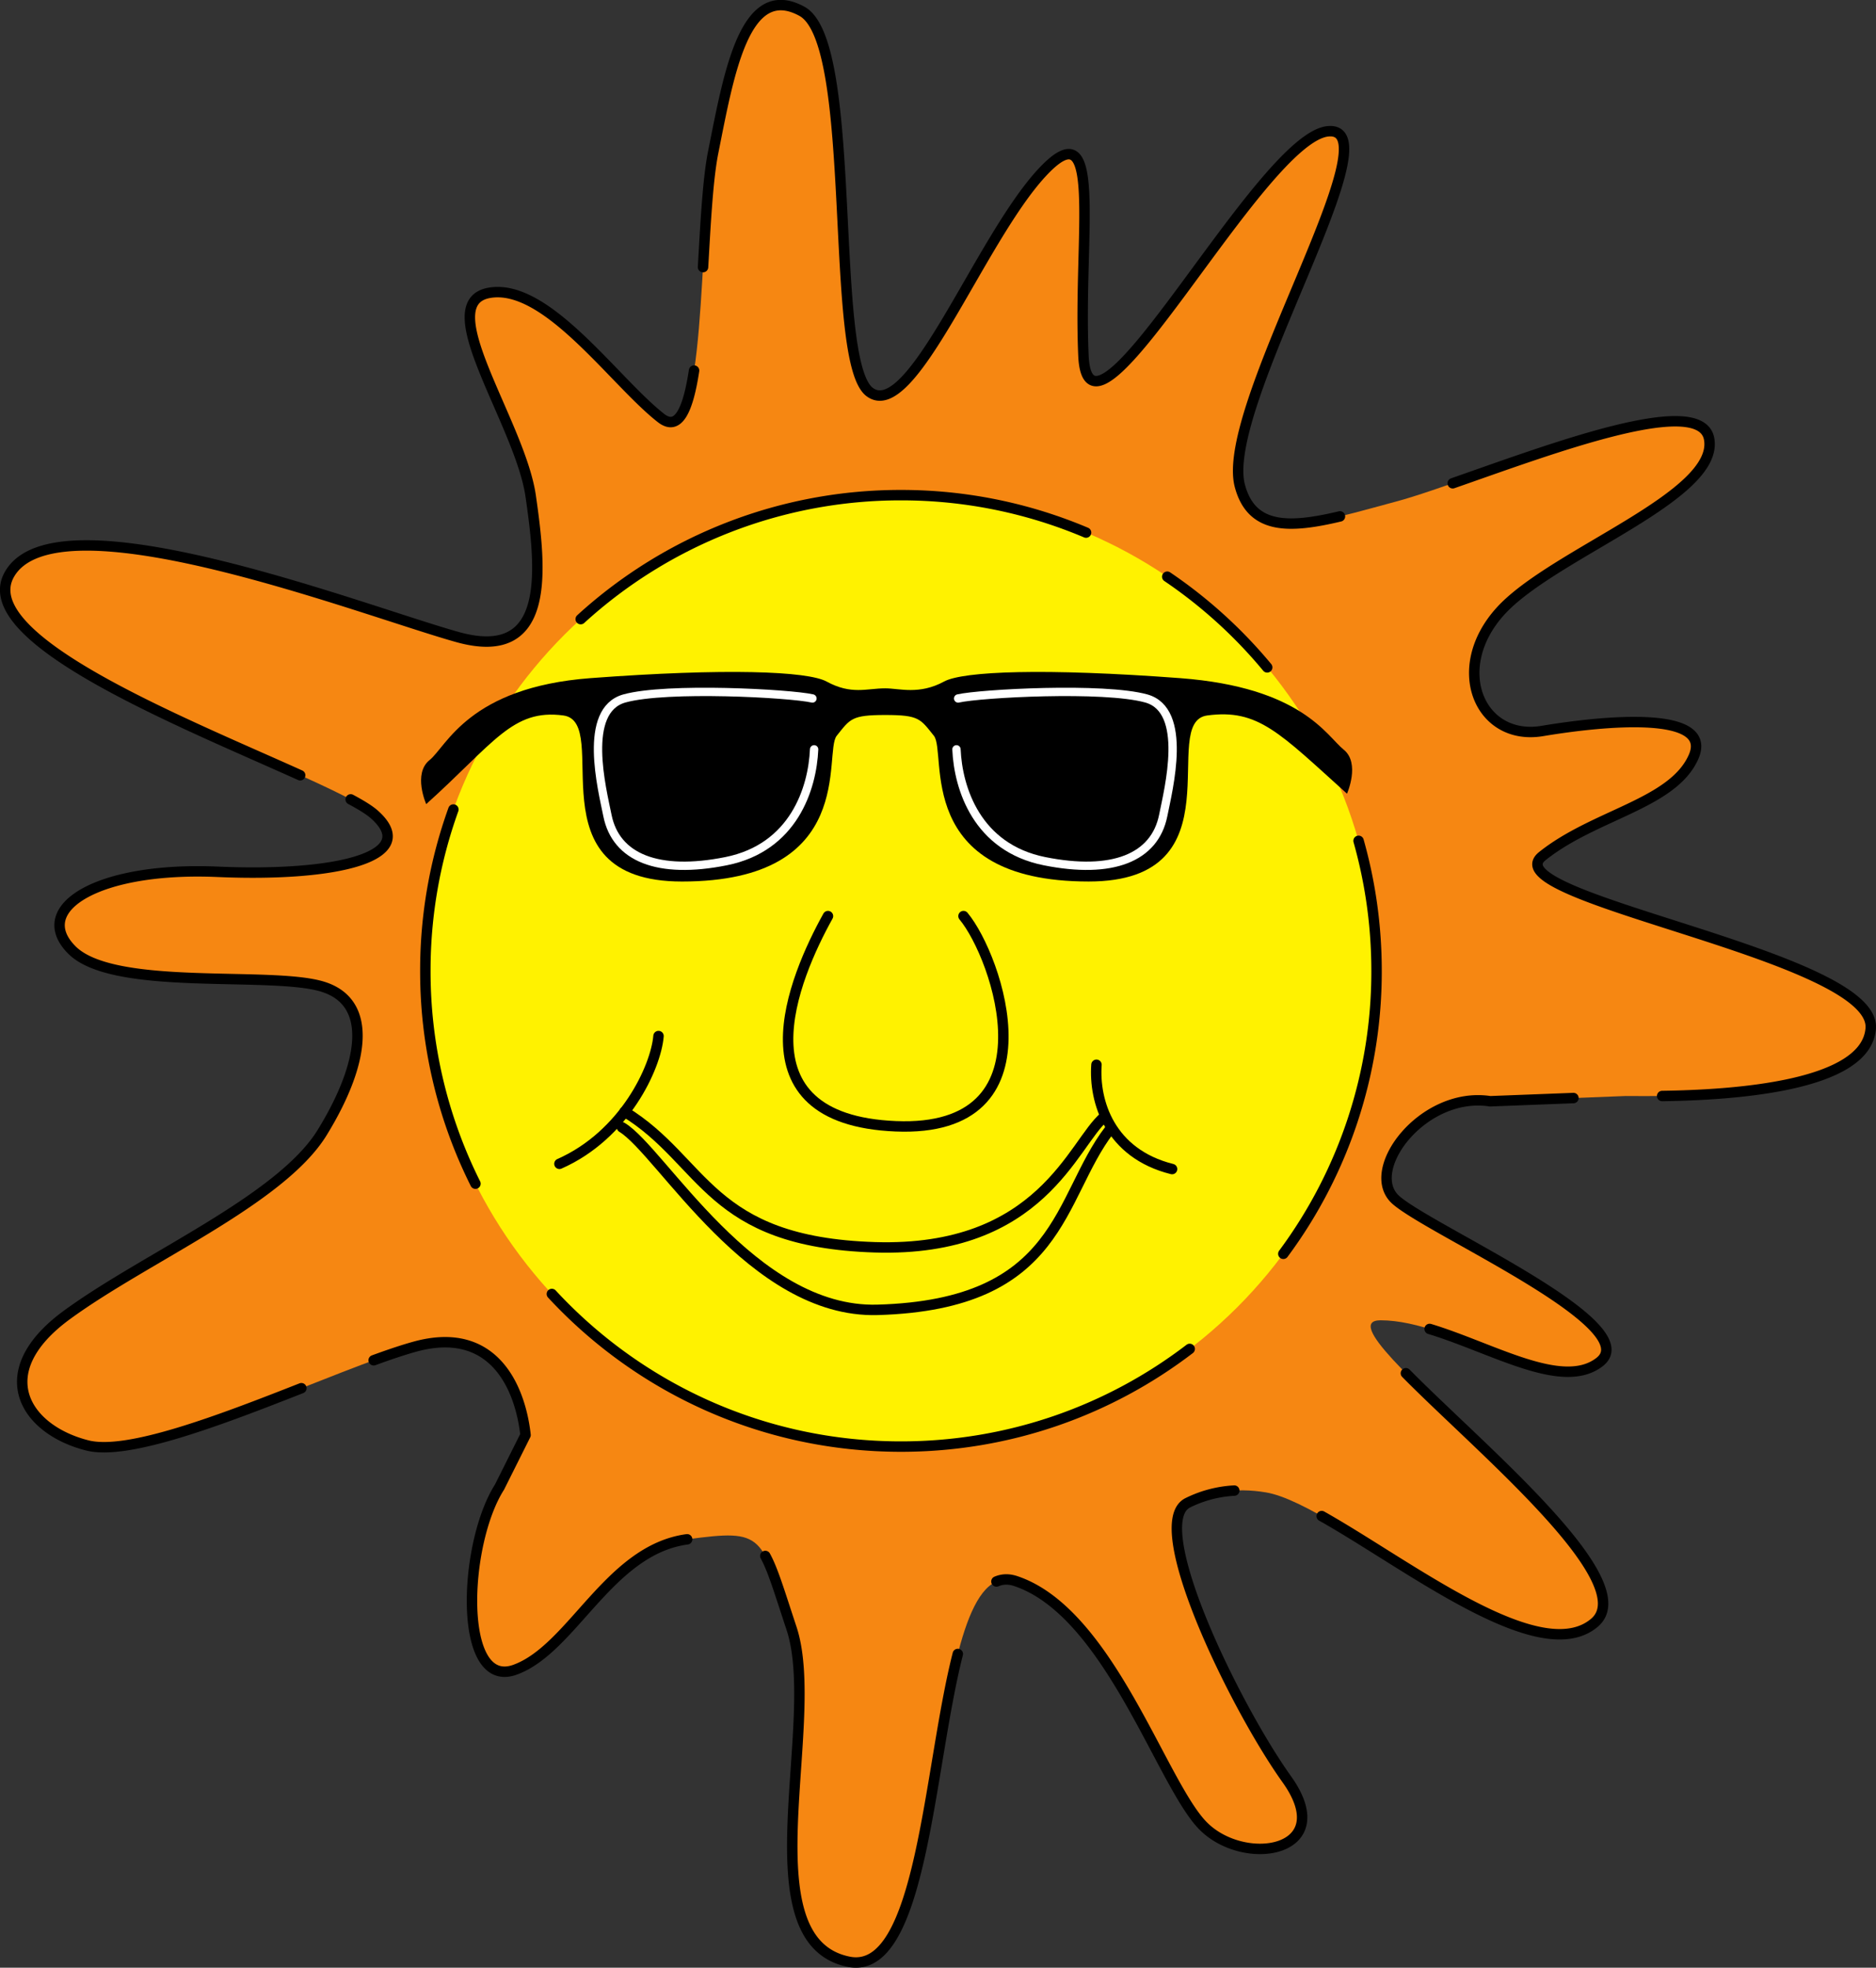
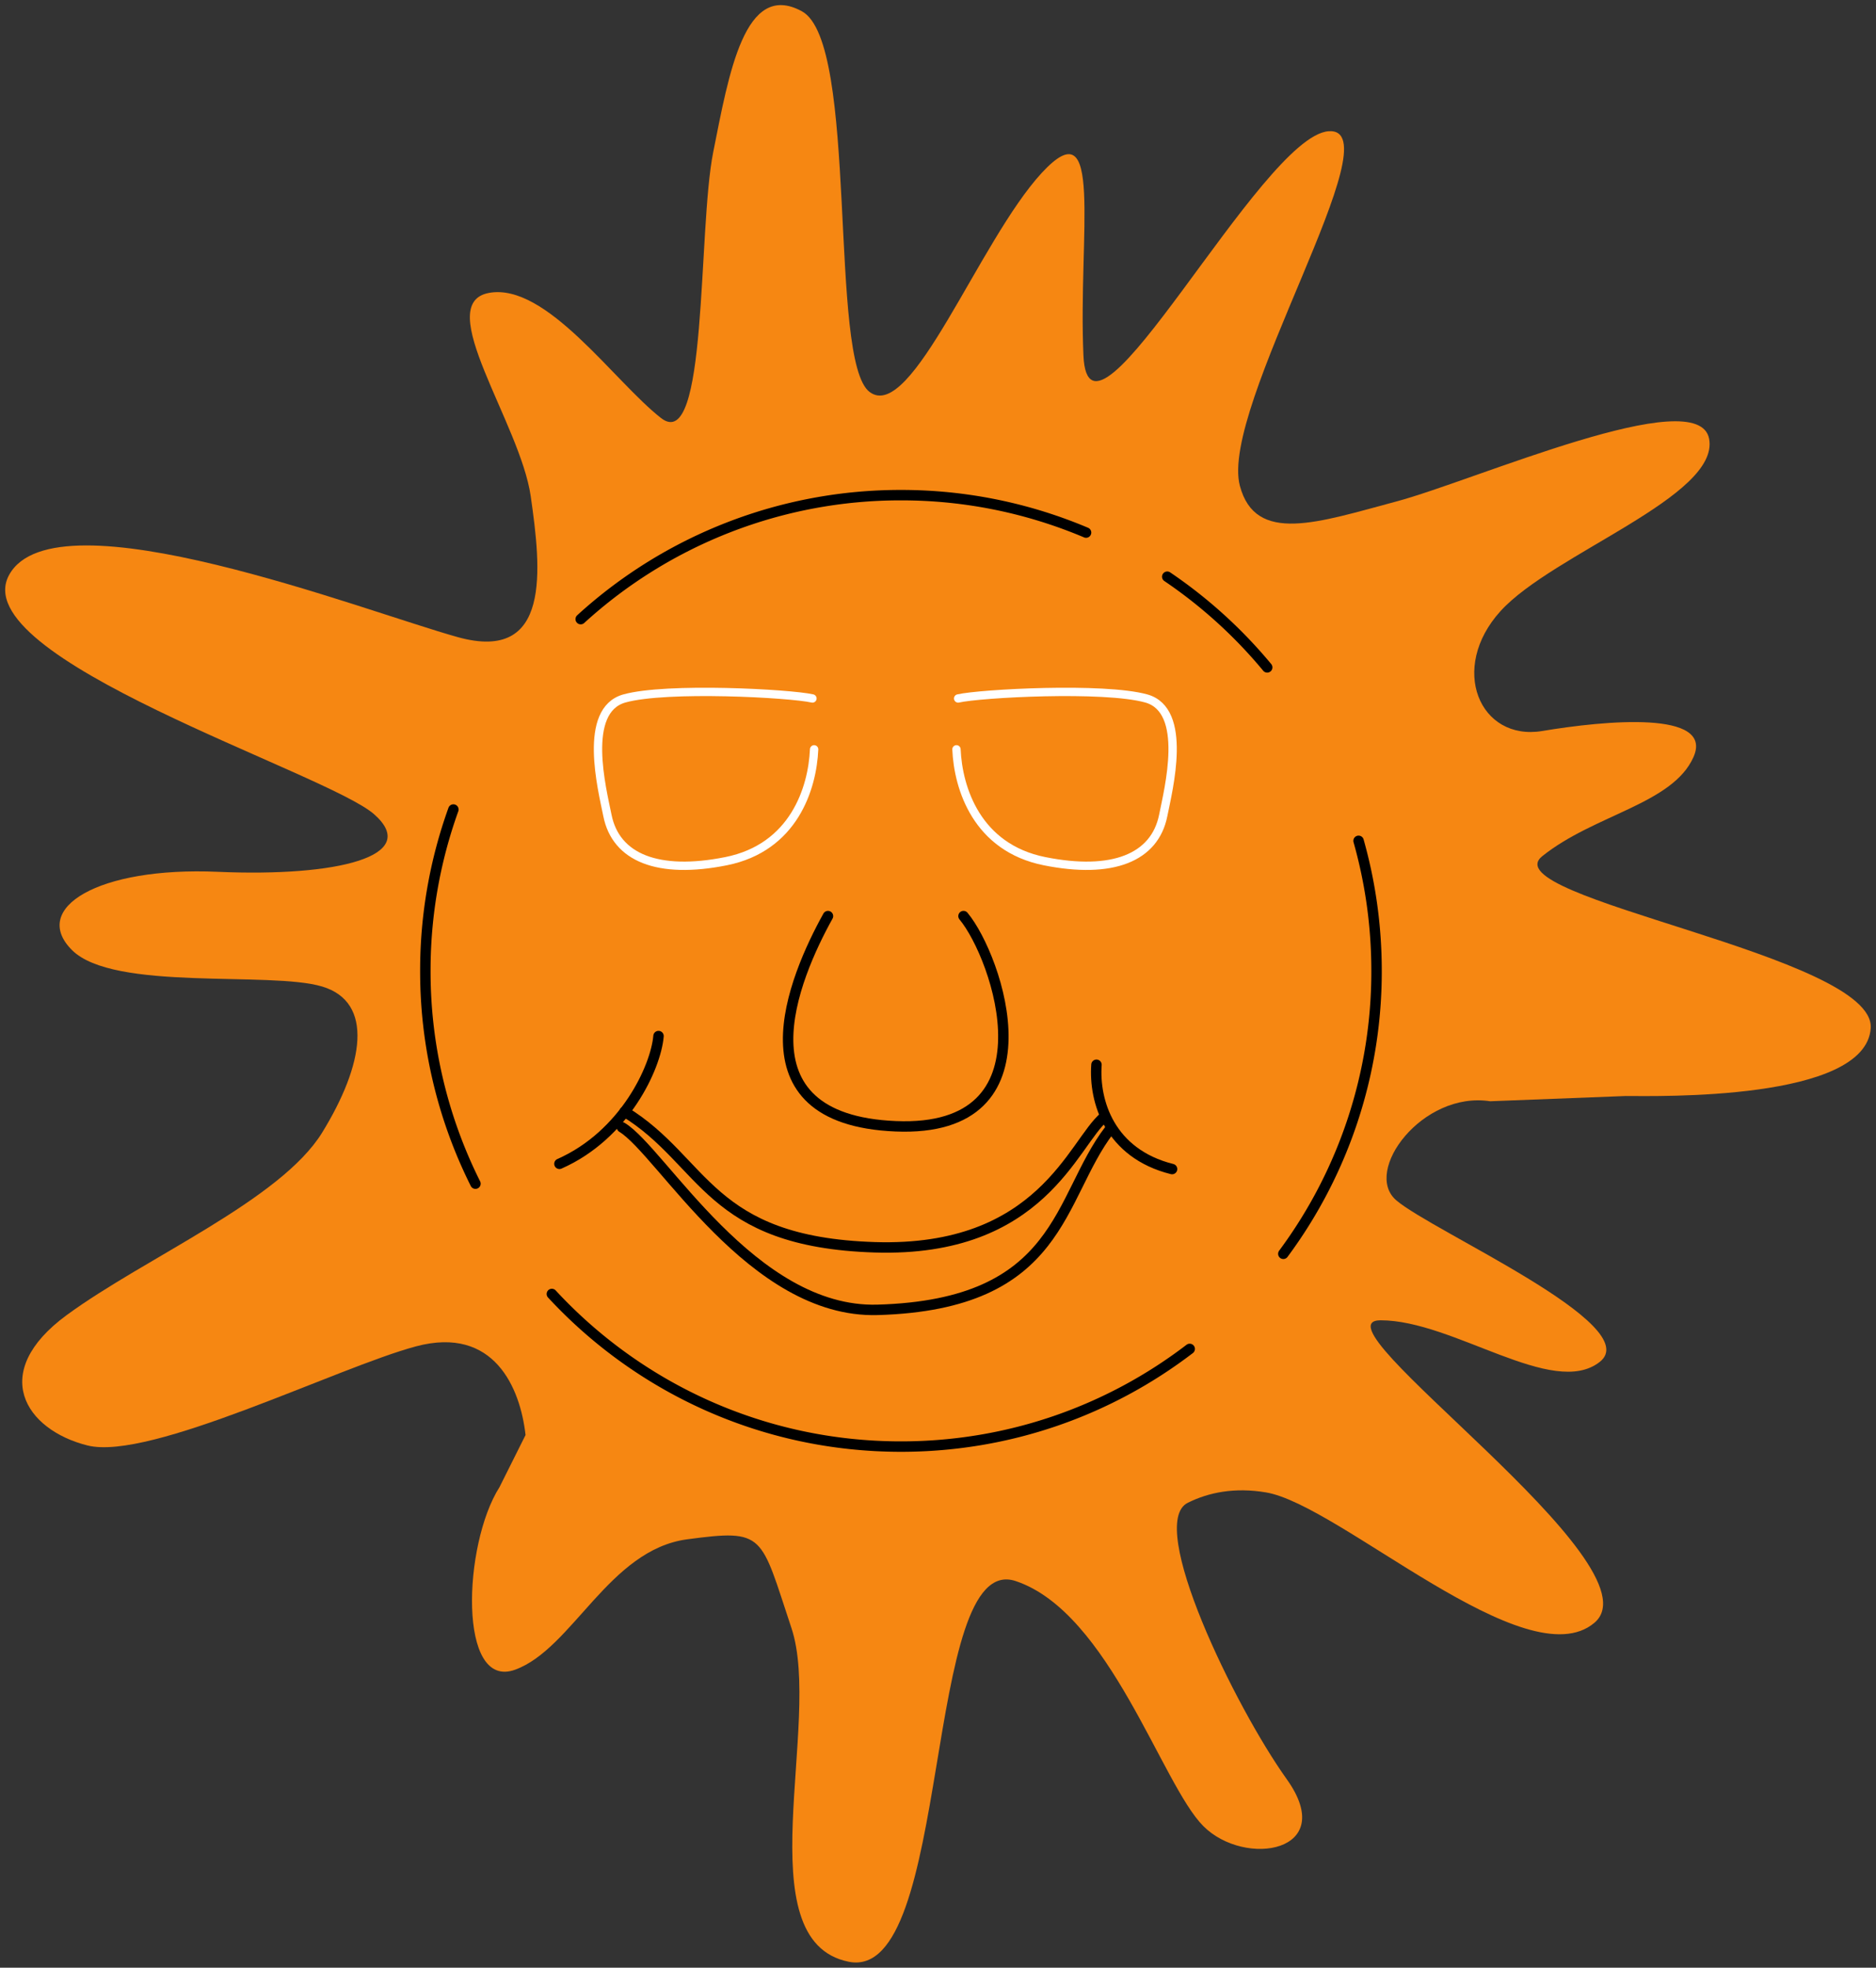
<svg xmlns="http://www.w3.org/2000/svg" width="125.929" height="132.054">
  <rect width="100%" height="100%" fill="#333333" stroke="none" />
  <path fill="#f68712" d="M84.977 100.156c4.942.824 17.5 12.602 22.051 8.75 4.547-3.852-19.25-20.3-14.351-20.3 4.898 0 11.55 5.25 14.699 2.8 3.152-2.45-11.2-8.75-13.649-10.852-2.273-1.945 1.75-7.347 6.301-6.648l9.098-.352c2.101 0 16.101.352 16.449-4.546.352-4.903-25.547-8.75-22.047-11.551s8.75-3.5 10.149-6.649c1.398-3.152-5.95-2.453-10.149-1.75-4.203.7-6.3-4.203-2.8-8.05 3.5-3.852 14.699-7.7 14-11.551-.7-3.852-15.75 2.8-21 4.199-5.25 1.402-9.45 2.895-10.5-1.05-1.403-5.25 10.5-24.15 5.949-23.798-4.551.348-16.102 23.098-16.45 15.047-.355-8.16 1.399-16.797-2.8-12.25-4.2 4.551-8.75 16.801-11.551 14.703-2.797-2.101-.7-23.453-4.547-25.55-3.852-2.102-4.902 4.199-5.953 9.449-1.047 5.25-.348 20.3-3.5 17.851-3.149-2.453-7.7-9.101-11.547-8.402-3.852.7 2.098 8.75 2.797 13.652.703 4.899 1.402 11.2-4.899 9.45-6.3-1.75-26.949-9.801-30.101-4.2-3.149 5.598 21.351 13.297 24.5 16.098 3.152 2.8-2.45 4.2-10.5 3.852-8.047-.352-12.598 2.449-9.797 5.25 2.797 2.796 13.297 1.398 16.797 2.449 3.5 1.05 2.8 5.25 0 9.8-2.797 4.547-11.899 8.399-17.149 12.25-5.25 3.848-2.8 7.7 1.399 8.75 4.203 1.047 16.8-5.25 22.05-6.652 5.25-1.398 7 2.801 7.352 5.95l-1.75 3.5c-2.45 3.851-2.8 13.652 1.05 12.25 3.849-1.399 6.298-8.047 11.548-8.75 5.25-.7 4.902-.348 7 5.953 2.101 6.296-3.149 21 3.851 22.398 7 1.398 4.899-27.648 11.2-25.55 6.3 2.1 9.8 13.652 12.601 16.448 2.797 2.801 9.098 1.75 5.598-3.148-3.5-4.898-9.45-17.148-6.649-18.55 1.399-.7 3.149-1.052 5.25-.7" />
-   <path fill="none" stroke="#000" stroke-linecap="round" stroke-linejoin="round" stroke-width=".7" d="M89.946 34.656c-3.406.809-5.937.887-6.719-2.05-1.402-5.25 10.5-24.15 5.95-23.798-4.551.348-16.102 23.098-16.45 15.047-.355-8.16 1.399-16.797-2.8-12.25-4.2 4.551-8.75 16.801-11.551 14.703-2.797-2.101-.7-23.453-4.547-25.55-3.852-2.102-4.902 4.199-5.953 9.449-.36 1.793-.512 4.726-.684 7.719m-.602 6.944c-.39 2.563-1.03 4.106-2.214 3.188-3.149-2.453-7.7-9.101-11.547-8.402-3.852.7 2.098 8.75 2.797 13.652.703 4.899 1.402 11.2-4.899 9.45-6.3-1.75-26.949-9.801-30.101-4.2-2.422 4.309 11.531 9.864 19.523 13.47m3.391 1.62c.719.383 1.265.723 1.586 1.008 3.152 2.8-2.45 4.2-10.5 3.852-8.047-.352-12.598 2.449-9.797 5.25 2.797 2.796 13.297 1.398 16.797 2.449 3.5 1.05 2.8 5.25 0 9.8-2.797 4.547-11.899 8.399-17.149 12.25-5.25 3.848-2.8 7.7 1.399 8.75 2.707.676 8.89-1.695 14.355-3.843m4.852-1.875c1.082-.395 2.047-.719 2.844-.934 5.25-1.398 7 2.801 7.351 5.95l-1.75 3.5c-2.45 3.851-2.8 13.652 1.05 12.25 3.849-1.399 6.298-8.047 11.548-8.75m5.246 1.117c.523.945.969 2.472 1.754 4.836 2.101 6.296-3.149 21 3.851 22.398 4.891.98 5.34-12.918 7.317-20.656m2.593-4.864c.391-.167.817-.187 1.29-.03 6.3 2.1 9.8 13.652 12.601 16.448 2.797 2.801 9.098 1.75 5.598-3.148-3.5-4.898-9.45-17.148-6.649-18.55a7.978 7.978 0 0 1 3.125-.821m5.868 1.711c5.89 3.312 14.664 10.242 18.308 7.16 3.207-2.715-7.668-11.684-12.656-16.746m1.594-2.973c4.265 1.293 8.925 4.153 11.41 2.219 3.152-2.45-11.2-8.75-13.649-10.852-2.273-1.945 1.75-7.347 6.301-6.648l5.59-.215m5.957-.137c4.664-.066 13.723-.617 14-4.546.352-4.903-25.547-8.75-22.047-11.551s8.75-3.5 10.149-6.649c1.398-3.152-5.95-2.453-10.149-1.75-4.203.7-6.3-4.203-2.8-8.05 3.5-3.852 14.699-7.7 14-11.551-.571-3.137-10.65.691-17.212 2.976" />
-   <path fill="#fff200" d="M60.477 33.23c-17.632 0-31.925 14.293-31.925 31.926s14.293 31.926 31.925 31.926c17.633 0 31.926-14.293 31.926-31.926S78.11 33.23 60.477 33.23" />
  <path fill="none" stroke="#000" stroke-linecap="round" stroke-linejoin="round" stroke-width=".7" d="M55.579 61.48c-2.277 4.098-6.371 13.653 4.547 14.106 10.922.457 6.828-11.375 4.55-14.106" />
  <path fill="none" stroke="#000" stroke-linecap="round" stroke-linejoin="round" stroke-width=".7" d="M41.927 74.605c5.425 3.324 5.601 8.75 16.8 9.102 11.2.347 13.301-7 15.399-8.75" />
  <path fill="none" stroke="#000" stroke-linecap="round" stroke-linejoin="round" stroke-width=".7" d="M41.75 75.656c2.626 1.574 8.727 12.488 17.153 12.25 12.426-.352 12.074-7.523 15.574-12.074m-30.273-6.301c-.176 2.102-2.277 6.648-6.652 8.574" />
  <path fill="none" stroke="#000" stroke-linecap="round" stroke-linejoin="round" stroke-width=".7" d="M73.602 71.457c-.175 2.449.875 5.949 5.075 7" />
-   <path d="M59.427 46.195c-1.25 0-2.274.453-3.942-.457-1.281-.695-6.75-.91-15.851-.227-8.168.614-9.66 4.586-10.797 5.497-1.137.91-.227 2.957-.227 2.957 4.55-4.094 5.793-6.407 9.203-5.95 3.352.446-2.277 11.145 7.965 11.145 11.828 0 9.477-8.645 10.387-9.781.91-1.137.988-1.395 3.262-1.395 2.277 0 2.351.258 3.261 1.395.91 1.136-1.441 9.78 10.39 9.78 10.24 0 4.61-10.698 7.962-11.144 3.414-.457 4.828 1.153 9.379 5.25 0 0 .91-2.05-.227-2.96-1.137-.91-2.805-4.18-10.972-4.794-9.102-.683-14.57-.468-15.848.227-1.668.91-3.008.457-3.945.457" />
  <path fill="none" stroke="#fff" stroke-linecap="round" stroke-linejoin="round" stroke-width=".56" d="M54.536 46.875c-1.48-.34-9.781-.793-12.625 0-2.844.797-1.492 6.086-1.137 7.851.567 2.844 3.41 3.98 7.961 3.07 4.55-.91 5.8-4.89 5.914-7.507m9.668-3.414c1.48-.34 9.781-.793 12.63 0 2.843.797 1.487 6.086 1.136 7.851-.57 2.844-3.414 3.98-7.965 3.07-4.547-.91-5.8-4.89-5.914-7.507" />
  <path fill="none" stroke="#000" stroke-linecap="round" stroke-linejoin="round" stroke-width=".7" d="M30.434 54.328a31.862 31.862 0 0 0-1.882 10.828 31.8 31.8 0 0 0 3.363 14.281m5.129 7.403c5.832 6.3 14.172 10.242 23.433 10.242 7.29 0 14.008-2.442 19.383-6.555m6.285-6.383a31.768 31.768 0 0 0 6.258-18.988c0-3.023-.422-5.953-1.207-8.727m-6.133-11.64a32.079 32.079 0 0 0-6.71-6.086m-5.45-2.961a31.8 31.8 0 0 0-12.426-2.512 31.825 31.825 0 0 0-21.496 8.32" />
</svg>